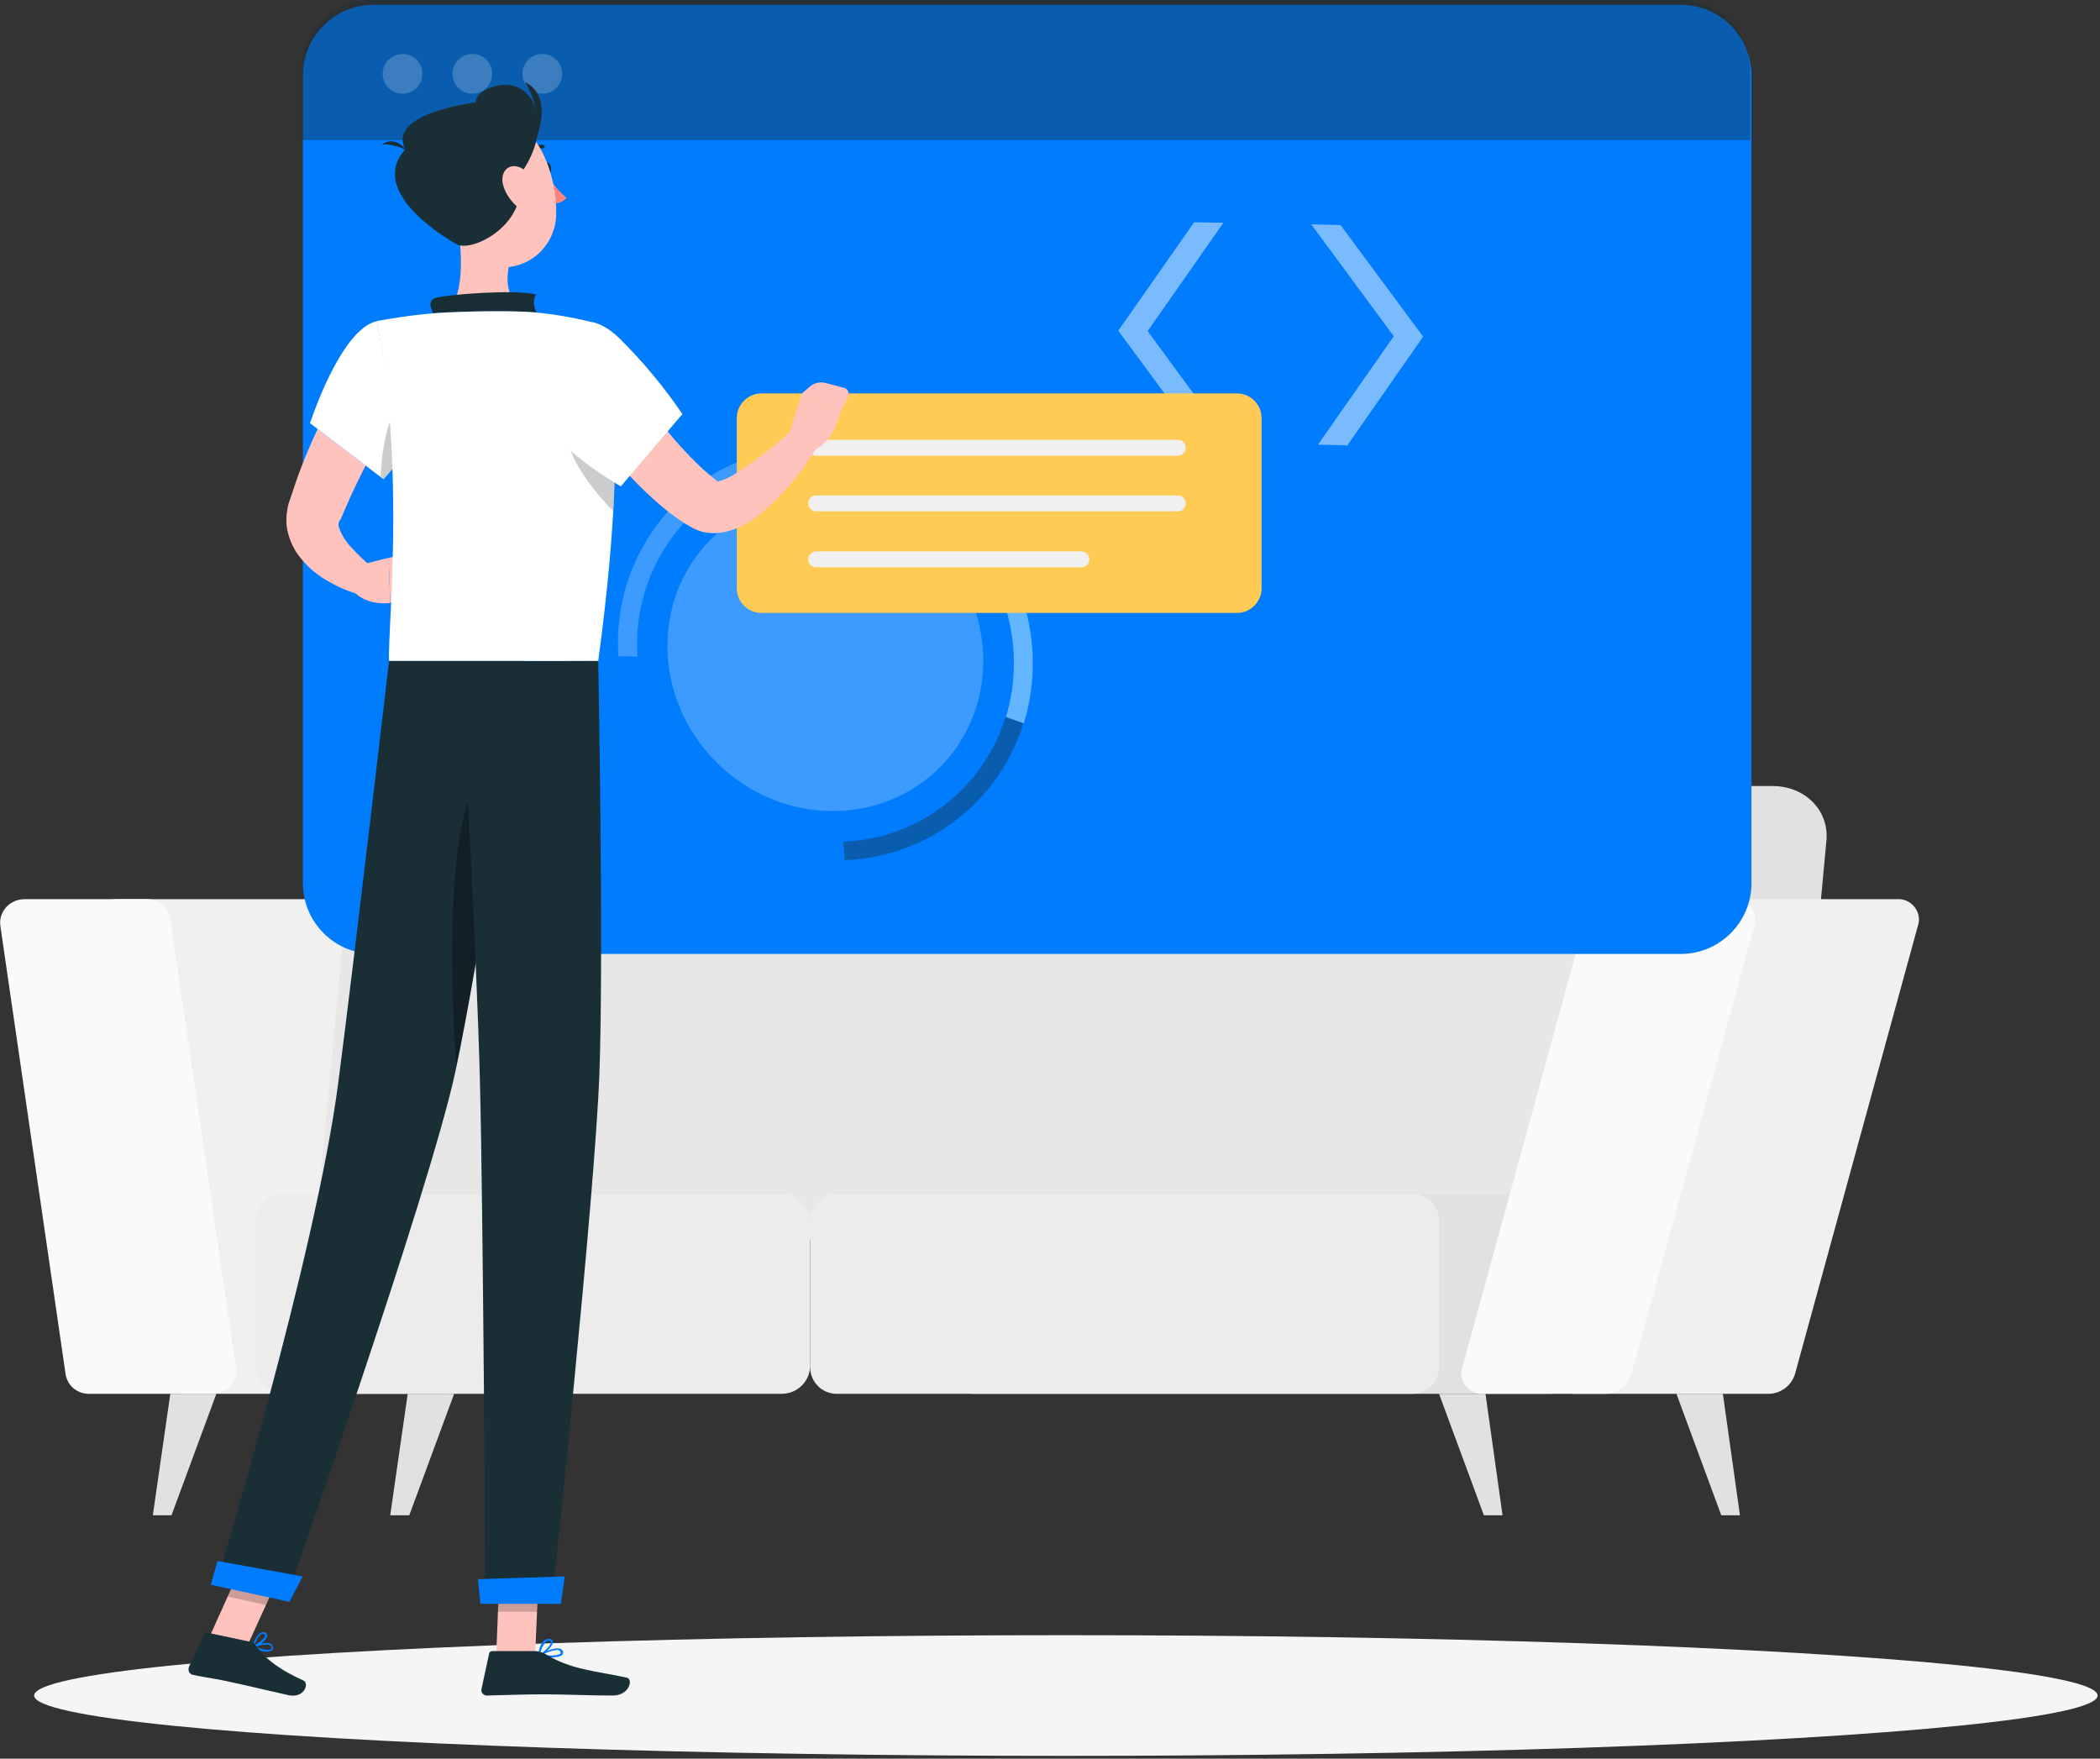
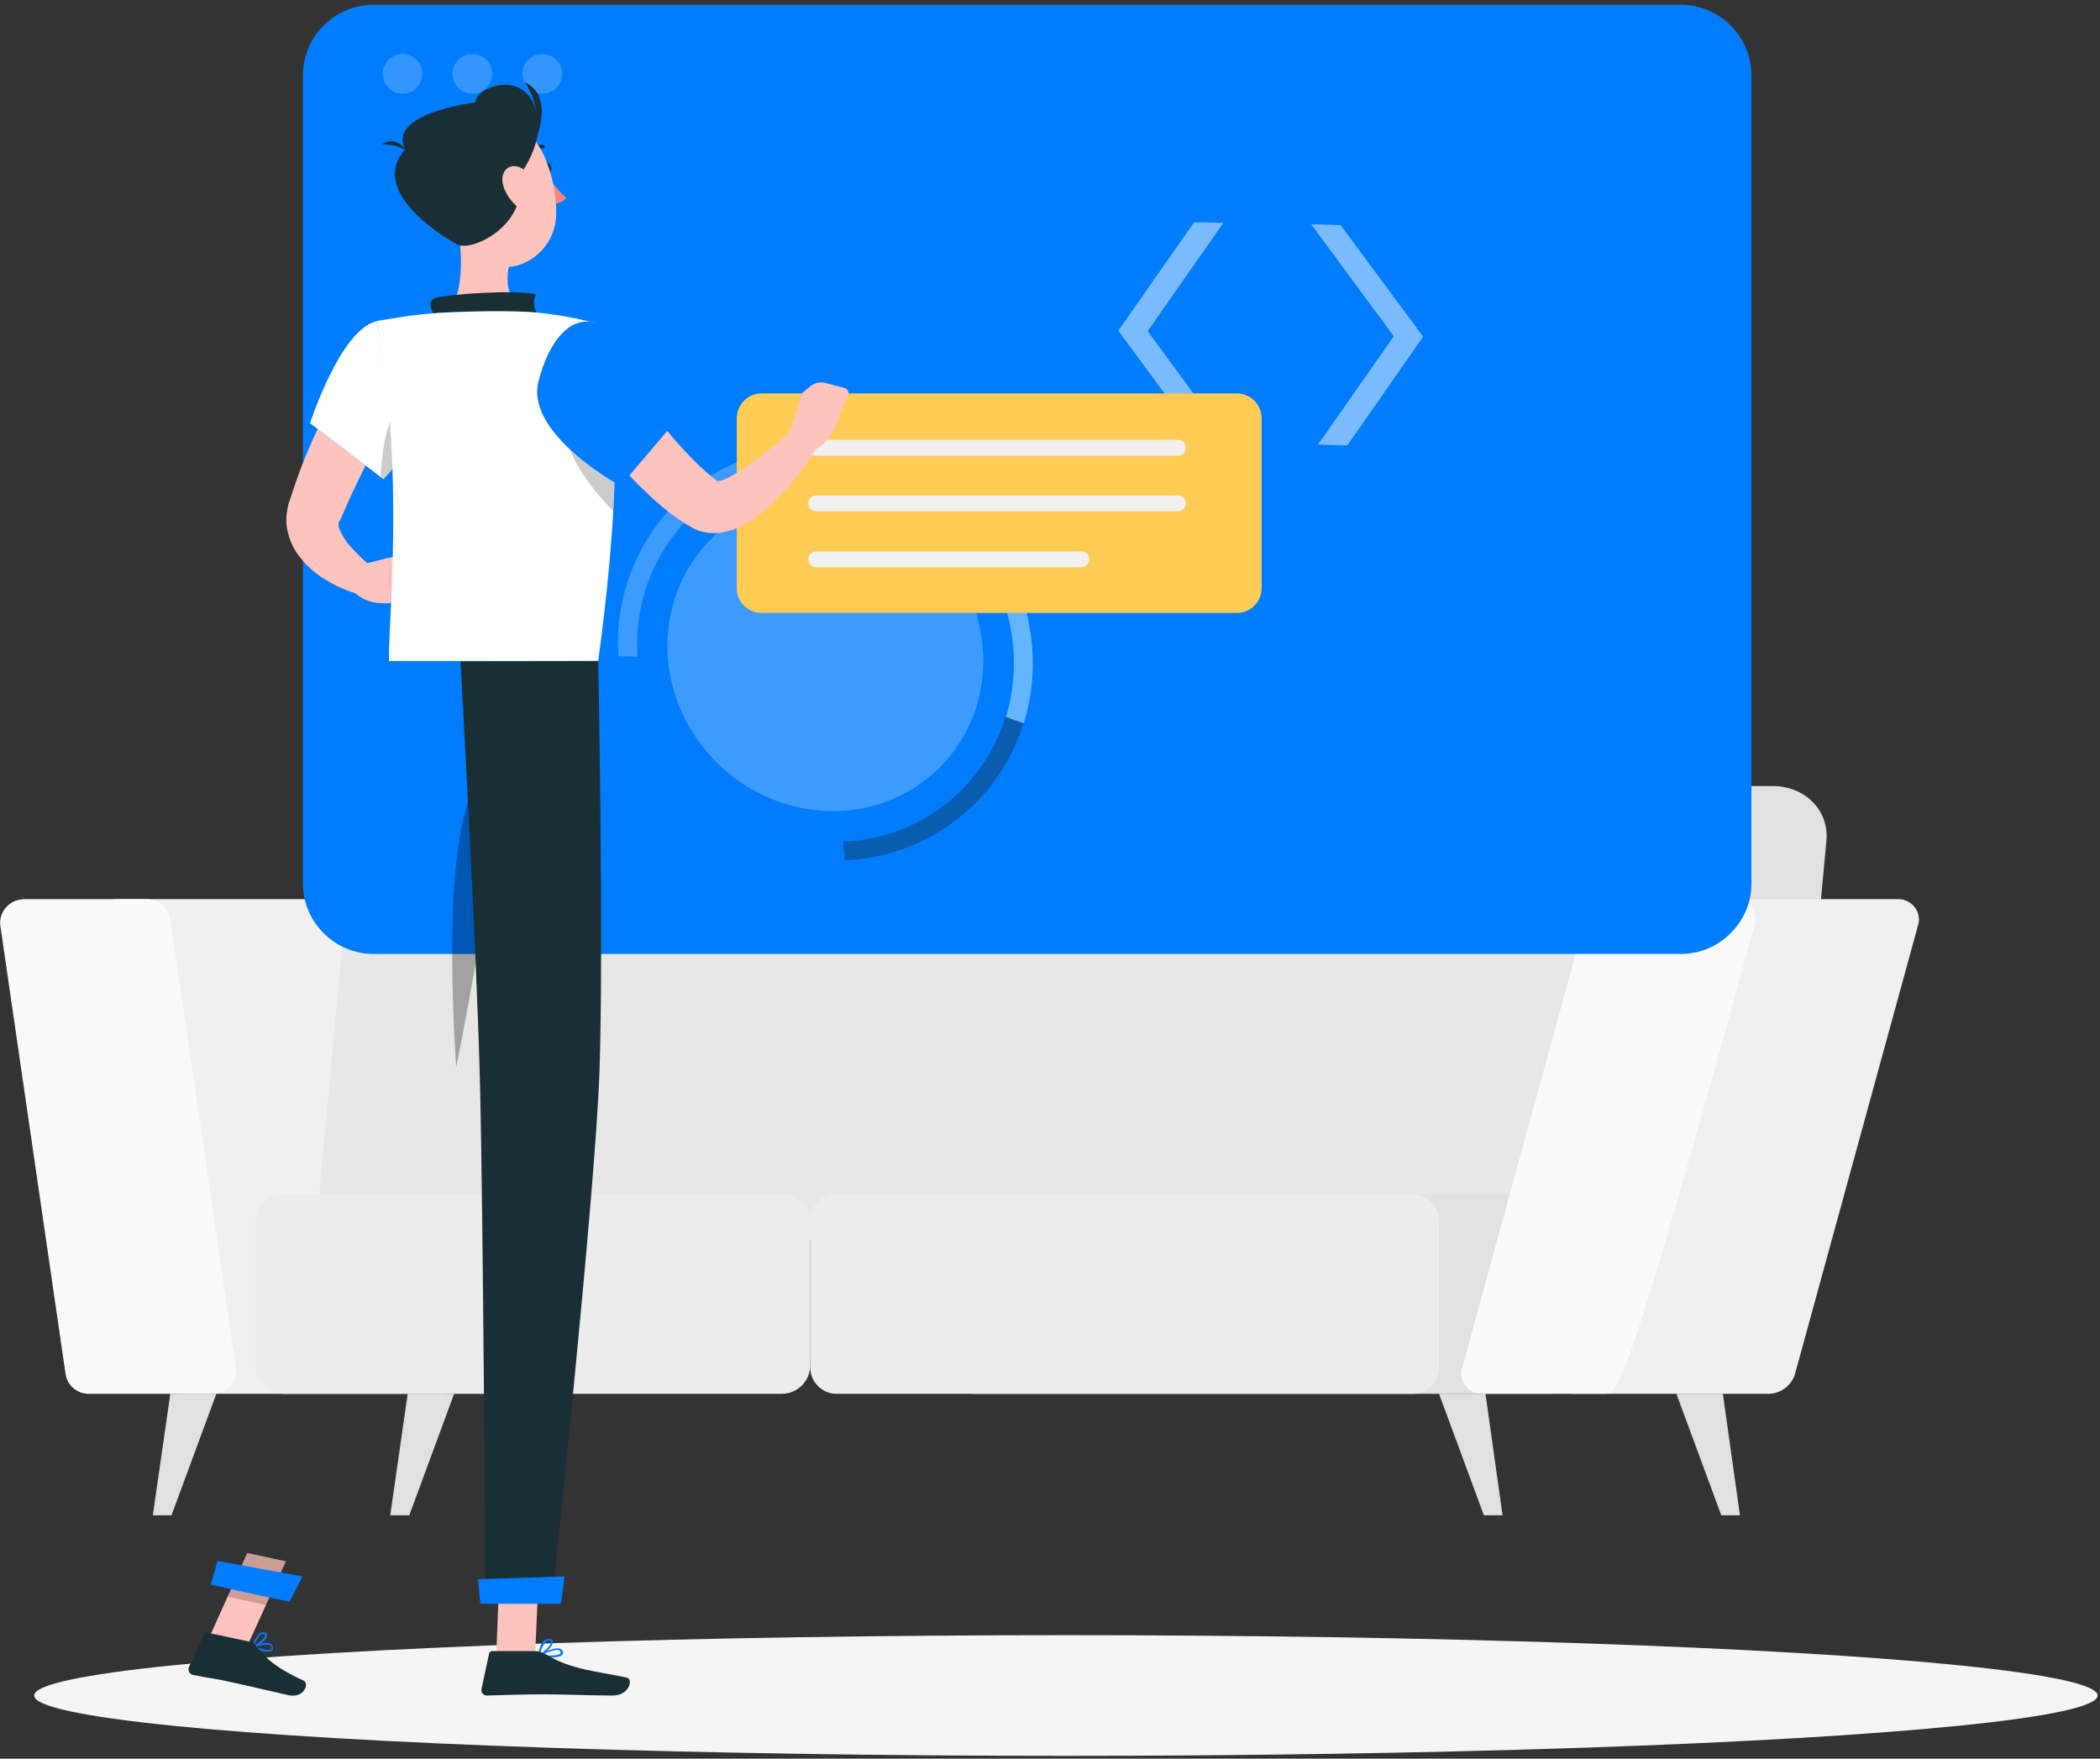
<svg xmlns="http://www.w3.org/2000/svg" width="529px" height="443px" viewBox="0 0 529 443" version="1.1">
  <rect x="0" y="0" width="529" height="443" fill="#333333" stroke="none" />
  <title>SignIN_Developer_Mswipe_Illustrations-08</title>
  <desc>Created with Sketch.</desc>
  <g id="Page-1" stroke="none" stroke-width="1" fill="none" fill-rule="evenodd">
    <g id="SignIN_Developer_Mswipe_Illustrations-08">
      <path d="M111.5,351.1 L45.6,351.1 C42.7,351.1 40.2,349 39.7,346 L23.3,233.3 C22.8,230.1 25.1,227.1 28.3,226.6 C28.6,226.6 28.9,226.5 29.1,226.5 L95,226.5 C97.9,226.5 100.4,228.6 100.9,231.6 L117.4,344.3 C117.9,347.5 115.6,350.5 112.4,351 C112.1,351.1 111.8,351.1 111.5,351.1 Z" id="Path" fill="#F0F0F0" fill-rule="nonzero" />
      <path d="M53.4,351.1 L22.4,351.1 C19.4,351.1 16.9,349 16.5,346 L0.1,233.3 C-0.4,230.1 1.9,227.1 5.1,226.6 C5.4,226.6 5.7,226.5 6,226.5 L37,226.5 C39.9,226.5 42.4,228.6 42.9,231.6 L59.4,344.3 C59.9,347.5 57.7,350.5 54.5,351 C54.1,351.1 53.8,351.1 53.4,351.1 Z" id="Path" fill="#FAFAFA" fill-rule="nonzero" />
      <path d="M446.5,198 L126.4,198 C118.3,198 111.1,204.1 110.4,211.6 L102.3,298.6 C101.6,306.1 107.6,312.2 115.8,312.2 L436,312.2 C444.1,312.2 451.3,306.1 452,298.6 L460.1,211.6 C460.7,204.1 454.7,198 446.5,198 Z" id="Path" fill="#E1E1E1" fill-rule="nonzero" />
      <path d="M424.8,198 L104.7,198 C96.6,198 89.4,204.1 88.7,211.6 L80.6,298.6 C79.9,306.1 85.9,312.2 94.1,312.2 L414.3,312.2 C422.4,312.2 429.6,306.1 430.3,298.6 L438.4,211.6 C439,204.1 433,198 424.8,198 Z" id="Path" fill="#E7E7E7" fill-rule="nonzero" />
      <path d="M204.1,308 L204.1,343.9 C204.1,347.9 200.9,351.1 196.9,351.1 L71.5,351.1 C67.5,351.1 64.3,347.9 64.3,343.9 L64.3,308 C64.3,304 67.5,300.8 71.5,300.8 L197,300.8 C200.9,300.8 204.1,304 204.1,308 Z" id="Path" fill="#ECECEC" fill-rule="nonzero" />
      <path d="M397,307.4 L397,344.5 C397,348.1 394,351.1 390.4,351.1 L245.2,351.1 C241.6,351.1 238.6,348.1 238.6,344.5 L238.6,307.4 C238.6,303.8 241.6,300.8 245.2,300.8 L390.4,300.8 C394.1,300.8 397,303.8 397,307.4 Z" id="Path" fill="#E1E1E1" fill-rule="nonzero" />
      <path d="M362.5,307.4 L362.5,344.5 C362.5,348.1 359.5,351.1 355.9,351.1 L210.7,351.1 C207.1,351.1 204.1,348.1 204.1,344.5 L204.1,307.4 C204.1,303.8 207,300.8 210.7,300.8 L355.9,300.8 C359.6,300.8 362.5,303.8 362.5,307.4 Z" id="Path" fill="#ECECEC" fill-rule="nonzero" />
      <path d="M445.7,351.1 L396.7,351.1 C393.9,351.2 391.5,348.9 391.4,346.1 C391.4,345.5 391.5,344.9 391.7,344.3 L422.6,231.6 C423.4,228.7 426.1,226.6 429.1,226.5 L478.1,226.5 C480.9,226.4 483.3,228.7 483.4,231.5 C483.4,232.1 483.3,232.7 483.1,233.3 L452.2,346 C451.4,348.9 448.7,351 445.7,351.1 Z" id="Path" fill="#F0F0F0" fill-rule="nonzero" />
-       <path d="M404.5,351.1 L373.4,351.1 C370.6,351.2 368.2,348.9 368.1,346.1 C368.1,345.5 368.2,344.9 368.4,344.3 L399.3,231.6 C400.1,228.7 402.8,226.6 405.8,226.5 L436.9,226.5 C439.8,226.4 442.1,228.7 442.2,231.6 C442.2,232.2 442.1,232.8 441.9,233.3 L411,346 C410.2,348.9 407.6,351 404.5,351.1 Z" id="Path" fill="#FAFAFA" fill-rule="nonzero" />
+       <path d="M404.5,351.1 L373.4,351.1 C370.6,351.2 368.2,348.9 368.1,346.1 C368.1,345.5 368.2,344.9 368.4,344.3 L399.3,231.6 C400.1,228.7 402.8,226.6 405.8,226.5 L436.9,226.5 C439.8,226.4 442.1,228.7 442.2,231.6 C442.2,232.2 442.1,232.8 441.9,233.3 C410.2,348.9 407.6,351 404.5,351.1 Z" id="Path" fill="#FAFAFA" fill-rule="nonzero" />
      <polygon id="Path" fill="#E1E1E1" fill-rule="nonzero" points="378.5 381.7 373.8 381.7 362.5 351.1 374.2 351.1" />
      <polygon id="Path" fill="#E1E1E1" fill-rule="nonzero" points="438.3 381.7 433.6 381.7 422.3 351.1 434 351.1" />
      <polygon id="Path" fill="#E1E1E1" fill-rule="nonzero" points="98.3 381.7 103.1 381.7 114.4 351.1 102.7 351.1" />
      <polygon id="Path" fill="#E1E1E1" fill-rule="nonzero" points="38.5 381.7 43.2 381.7 54.5 351.1 42.9 351.1" />
      <ellipse id="_Path_" fill="#F5F5F5" fill-rule="nonzero" cx="268.5" cy="427.1" rx="259.9" ry="15.2" />
      <path d="M94.1,1.2 L423.4,1.2 C433.2,1.2 441.2,9.2 441.2,19 L441.2,222.5 C441.2,232.3 433.2,240.3 423.4,240.3 L94.1,240.3 C84.3,240.3 76.3,232.3 76.3,222.5 L76.3,19 C76.3,9.2 84.3,1.2 94.1,1.2 Z" id="Path" fill="#007CFF" fill-rule="nonzero" />
-       <path d="M423.1,0 L93.7,0 C83.9,0 76,8 76,17.8 L76,35.3 L440.9,35.3 L440.9,17.8 C440.9,8 432.9,0 423.1,0 C423.1,0 423.1,0 423.1,0 Z" id="Path" fill="#1A2E35" fill-rule="nonzero" opacity="0.4" />
      <circle id="Oval" fill="#FFFFFF" fill-rule="nonzero" opacity="0.2" cx="101.4" cy="18.6" r="5" />
      <circle id="Oval" fill="#FFFFFF" fill-rule="nonzero" opacity="0.2" cx="119" cy="18.6" r="5" />
      <circle id="Oval" fill="#FFFFFF" fill-rule="nonzero" opacity="0.2" cx="136.6" cy="18.6" r="5" />
      <g id="Group" opacity="0.48" transform="translate(281, 56)" fill="#FFFFFF" fill-rule="nonzero">
        <polygon id="Path" points="27.2 0.1 19.8 0 0.7 27.3 21.4 55.4 28.8 55.6 8.1 27.4" />
        <polygon id="Path" points="49.3 0.5 56.7 0.7 77.5 28.8 58.4 56.2 51 56 70.1 28.7" />
      </g>
      <path d="M212.8,216.7 L212.4,212 C224.1,211.6 235.1,206.6 243.1,198.1 C247.8,193.1 251.3,187.1 253.3,180.6 L257.8,182.2 C255.6,189.4 251.7,196 246.5,201.5 C237.7,210.7 225.6,216.2 212.8,216.7 Z" id="Path" fill="#1A2E35" fill-rule="nonzero" opacity="0.4" />
      <path d="M239.8,131.1 C234,125.6 227.1,121.5 219.5,119.2 L220.6,114.7 C229,117.2 236.6,121.7 243,127.7 C258.5,142.4 263.6,163.8 257.9,182.2 L253.4,180.6 C258.5,163.9 253.8,144.5 239.8,131.1 Z" id="Path" fill="#64B5FF" fill-rule="nonzero" />
      <path d="M172.8,201.5 C162.8,192 156.7,179.1 155.8,165.3 L160.5,165.2 C162.4,192.2 185.3,212.9 212.3,212 L212.7,216.7 C197.9,217.3 183.5,211.8 172.8,201.5 Z" id="Path" fill="#007CFF" fill-rule="nonzero" />
      <path d="M155.8,165.3 C154.8,151.5 159.7,137.9 169.2,127.8 C182.6,113.7 202.5,109.4 220.6,114.8 L219.5,119.3 C203.1,114.4 184.9,118.4 172.8,131.2 C164.1,140.4 159.7,152.8 160.6,165.4 L155.8,165.3 Z" id="Path" fill="#FFFFFF" fill-rule="nonzero" opacity="0.24" />
      <ellipse id="Oval" fill="#FFFFFF" fill-rule="nonzero" opacity="0.24" transform="translate(207.912, 164.574) rotate(-45.709) translate(-207.912, -164.574) " cx="207.912" cy="164.574" rx="38.8" ry="40.7" />
      <path d="M191.8,99.1 L311.6,99.1 C315,99.1 317.8,101.9 317.8,105.3 L317.8,148.2 C317.8,151.6 315,154.4 311.6,154.4 L191.8,154.4 C188.4,154.4 185.6,151.6 185.6,148.2 L185.6,105.3 C185.6,101.9 188.4,99.1 191.8,99.1 Z" id="Path" fill="#FFCB55" fill-rule="nonzero" />
      <line x1="205.6" y1="112.8" x2="296.7" y2="112.8" id="Path" stroke="#F0F0F0" stroke-width="4" stroke-linecap="round" stroke-linejoin="round" />
      <line x1="205.6" y1="126.8" x2="296.7" y2="126.8" id="Path" stroke="#F0F0F0" stroke-width="4" stroke-linecap="round" stroke-linejoin="round" />
      <line x1="205.6" y1="140.9" x2="272.4" y2="140.9" id="Path" stroke="#F0F0F0" stroke-width="4" stroke-linecap="round" stroke-linejoin="round" />
      <path d="M103.8,96.1 L99.9,102.8 L96.1,109.7 C93.6,114.3 91.2,118.9 89,123.6 C87.9,125.9 86.9,128.3 85.9,130.6 L85.7,131 L85.6,131.1 C85.5,131.2 85.5,131.2 85.5,131.3 C85.4,131.4 85.4,131.6 85.3,131.7 C85.2,132.2 85.3,132.7 85.5,133.2 C86.2,135 87.3,136.7 88.7,138.1 C90.3,139.9 92.1,141.5 93.9,143.1 L90.7,149.8 C89.2,149.4 87.8,148.9 86.4,148.3 C85,147.7 83.6,147 82.3,146.2 C79.3,144.5 76.7,142.1 74.7,139.2 C73.5,137.3 72.7,135.3 72.3,133.1 C72.1,131.9 72.1,130.7 72.2,129.5 C72.3,128.9 72.4,128.3 72.5,127.7 L72.7,126.8 L72.9,126.3 C73.8,123.6 74.7,120.8 75.7,118.2 C77.7,112.9 80,107.9 82.5,102.9 C83.7,100.4 85.1,98 86.4,95.6 C87.7,93.2 89.1,90.8 90.7,88.4 L103.8,96.1 Z" id="Path" fill="#FFC3BD" fill-rule="nonzero" />
      <path d="M90.8,142.3 L97.9,140.5 L98.3,151.9 C98.3,151.9 92.8,152.7 89.4,149.3 L90.8,142.3 Z" id="Path" fill="#FFC3BD" fill-rule="nonzero" />
      <polygon id="Path" fill="#FFC3BD" fill-rule="nonzero" points="107.8 138.6 106.2 148.5 98.3 151.8 97.9 140.5" />
      <path d="M137,42.5 C137.2,43.3 137.7,43.8 138.2,43.7 C138.7,43.6 139,42.9 138.8,42.1 C138.6,41.3 138.1,40.8 137.6,40.9 C137.1,41 136.8,41.7 137,42.5 Z" id="Path" fill="#1A2E35" fill-rule="nonzero" />
      <path d="M137.6,43.9 C137.6,43.9 140.3,48 142.7,49.8 C141.6,51.4 139.1,51.3 139.1,51.3 L137.6,43.9 Z" id="Path" fill="#FF847F" fill-rule="nonzero" />
      <path d="M133.2,38.8 C133.1,38.8 133,38.8 132.9,38.7 C132.7,38.5 132.7,38.2 132.9,38 C133.9,36.9 135.4,36.3 136.9,36.5 C137.1,36.6 137.3,36.8 137.2,37.1 C137.1,37.3 137,37.4 136.7,37.4 L136.7,37.4 C135.5,37.3 134.3,37.8 133.6,38.7 C133.5,38.7 133.4,38.8 133.2,38.8 Z" id="Path" fill="#1A2E35" fill-rule="nonzero" />
      <path d="M114.8,53.5 C116.2,60.7 117.6,73.9 112.6,78.7 C112.6,78.7 114.6,86 128,86 C142.7,86 135,78.7 135,78.7 C127,76.8 127.2,70.8 128.6,65.2 L114.8,53.5 Z" id="Path" fill="#FFC3BD" fill-rule="nonzero" />
      <path d="M109.7,80 C108.6,78 107.4,75.7 109.9,75 C112.6,74.2 129.9,72.8 135,74.2 C133.4,77 136.1,80.4 136.1,80.4 L109.7,80 Z" id="Path" fill="#1A2E35" fill-rule="nonzero" />
      <path d="M66.1,415.9 C66.9,416.2 67.8,416.1 68.5,415.8 C68.8,415.5 68.9,415.1 68.7,414.7 C68.6,414.4 68.4,414.2 68.1,414 C66.8,413.4 63.7,414.6 63.6,414.7 C63.5,414.7 63.5,414.8 63.4,414.9 C63.4,415 63.5,415.1 63.5,415.1 C64.4,415.4 65.2,415.7 66.1,415.9 Z M67.7,414.3 C67.8,414.3 67.9,414.3 68,414.4 C68.2,414.5 68.3,414.6 68.4,414.8 C68.5,415.2 68.4,415.3 68.3,415.4 C67.8,415.9 65.8,415.4 64.4,414.9 C65.4,414.4 66.5,414.2 67.7,414.3 Z" id="Shape" fill="#007CFF" fill-rule="nonzero" />
      <path d="M63.7,415.1 L63.8,415.1 C64.9,414.8 67.3,413.1 67.3,412 C67.3,411.6 67.1,411.3 66.7,411.2 C66.4,411.1 66,411.1 65.7,411.3 C64.4,412 63.5,414.7 63.5,414.8 C63.5,414.9 63.5,415 63.7,415.1 C63.6,415.1 63.6,415.1 63.7,415.1 Z M66.4,411.6 L66.5,411.6 C66.8,411.7 66.8,411.8 66.8,411.9 C66.8,412.6 65.2,413.9 64.1,414.4 C64.4,413.6 65,412.1 65.9,411.6 C66.1,411.6 66.3,411.6 66.4,411.6 L66.4,411.6 Z" id="Shape" fill="#007CFF" fill-rule="nonzero" />
      <path d="M138.8,417.5 C140.1,417.5 141.3,417.3 141.7,416.8 C141.9,416.5 141.9,416.1 141.7,415.8 C141.5,415.5 141.3,415.3 141,415.3 C139.4,414.8 135.9,416.8 135.8,416.9 C135.7,416.9 135.7,417 135.7,417.1 C135.7,417.2 135.8,417.3 135.9,417.3 C136.8,417.5 137.8,417.5 138.8,417.5 Z M140.3,415.6 C140.4,415.6 140.6,415.6 140.7,415.7 C140.9,415.7 141.1,415.9 141.1,416 C141.3,416.3 141.2,416.4 141.2,416.5 C140.7,417.1 138.3,417.1 136.4,416.9 C137.7,416.2 139,415.8 140.3,415.6 L140.3,415.6 Z" id="Shape" fill="#007CFF" fill-rule="nonzero" />
      <path d="M135.8,417.3 C135.8,417.3 135.9,417.3 135.8,417.3 C137.1,416.8 139.4,414.6 139.3,413.5 C139.3,413.2 139.1,412.9 138.4,412.8 C137.9,412.8 137.5,412.9 137.1,413.2 C135.8,414.2 135.6,416.9 135.6,417 C135.6,417.1 135.6,417.2 135.7,417.2 C135.7,417.3 135.8,417.3 135.8,417.3 Z M138.2,413.3 L138.3,413.3 C138.7,413.3 138.7,413.5 138.8,413.6 C138.9,414.3 137.3,415.9 136.1,416.7 C136.2,415.6 136.7,414.6 137.4,413.7 C137.6,413.4 137.9,413.3 138.2,413.3 L138.2,413.3 Z" id="Shape" fill="#007CFF" fill-rule="nonzero" />
      <polygon id="Path" fill="#FFC3BD" fill-rule="nonzero" points="125 417 134.8 417 135.8 394.2 125.9 394.2" />
      <polygon id="Path" fill="#FFC3BD" fill-rule="nonzero" points="52.7 412.5 62.3 414.6 72 393.3 62.3 391.2" />
      <path d="M63.2,413.6 L52.4,411.3 C52,411.2 51.6,411.4 51.4,411.8 L47.6,419.9 C47.3,420.6 47.6,421.5 48.3,421.8 C48.4,421.8 48.5,421.9 48.6,421.9 C52.4,422.7 54.3,422.8 59,423.9 C61.9,424.5 68.5,426.1 72.6,427 C76.7,427.9 78,424 76.4,423.3 C69.3,420.1 66.4,417.2 64.5,414.6 C64.3,414.1 63.8,413.7 63.2,413.6 Z" id="Path" fill="#1A2E35" fill-rule="nonzero" />
      <path d="M134.7,415.9 L124,415.9 C123.6,415.9 123.2,416.2 123.2,416.6 L121.3,425.4 C121.1,426.2 121.6,426.9 122.4,427.1 C122.5,427.1 122.6,427.1 122.7,427.1 C126.6,427 132.2,426.8 137.1,426.8 C142.8,426.8 147.7,427.1 154.4,427.1 C158.5,427.1 159.6,423 157.9,422.6 C150.2,420.9 143.9,420.7 137.3,416.6 C136.4,416.2 135.6,415.9 134.7,415.9 Z" id="Path" fill="#1A2E35" fill-rule="nonzero" />
      <path d="M94.9,80.9 C85.7,83 78.1,106.6 78.1,106.6 L96.6,120.7 C96.6,120.7 103.4,114.3 106.4,102.5 C109.6,90.2 104.4,78.7 94.9,80.9 Z" id="Path" fill="#007CFF" fill-rule="nonzero" />
      <path d="M94.9,80.9 C85.7,83 78.1,106.6 78.1,106.6 L96.6,120.7 C96.6,120.7 103.4,114.3 106.4,102.5 C109.6,90.2 104.4,78.7 94.9,80.9 Z" id="Path" fill="#FFFFFF" fill-rule="nonzero" />
      <path d="M102.9,98.2 C97.9,103.2 96.2,112.2 95.9,120 L96.7,120.6 C96.7,120.6 103.5,114.2 106.5,102.4 C106.7,101.7 106.8,100.9 107,100.2 L102.9,98.2 Z" id="Path" fill="#000000" fill-rule="nonzero" opacity="0.2" />
      <path d="M150.1,81.4 C150.1,81.4 160.6,93.2 150.7,166.5 L98,166.5 C97.6,158.4 102.7,119 94.9,80.9 C100.7,79.8 106.6,79 112.5,78.7 C119.2,78.4 129,78.2 134.9,78.7 C140.1,79.2 145.1,80.1 150.1,81.4 Z" id="Path" fill="#007CFF" fill-rule="nonzero" />
      <path d="M150.1,81.4 C150.1,81.4 160.6,93.2 150.7,166.5 L98,166.5 C97.6,158.4 102.2,119 94.9,80.9 C100.7,79.8 106.6,79 112.5,78.7 C119.2,78.4 129,78.2 134.9,78.7 C140.1,79.2 145.1,80.1 150.1,81.4 Z" id="Path" fill="#FFFFFF" fill-rule="nonzero" />
      <path d="M154.7,103.8 L154.5,103.6 L142.5,106.5 C141.8,114.6 150.1,124.3 154.4,128.7 C155,120.4 155.1,112.1 154.7,103.8 Z" id="Path" fill="#000000" fill-rule="nonzero" opacity="0.2" />
-       <polygon id="Path" fill="#000000" fill-rule="nonzero" opacity="0.2" points="135.8 394.2 135.3 406 125.4 406 125.9 394.2" />
      <polygon id="Path" fill="#000000" fill-rule="nonzero" opacity="0.2" points="62.3 391.2 72 393.3 67 404.3 57.4 402.2" />
      <path d="M110.7,46.1 C113.2,55.5 114.2,61.2 120.1,65.1 C128.9,71 139.8,64.2 140.1,54.2 C140.4,45.2 136.2,31.3 126.1,29.4 C118.9,28 111.9,32.7 110.5,40 C110,42 110.1,44.1 110.7,46.1 Z" id="Path" fill="#FFC3BD" fill-rule="nonzero" />
      <path d="M115,61.5 C119,63.8 133.6,56.1 130.6,44.5 C130.6,44.5 136.2,37.8 135.5,30.4 C134.8,23 129.8,20.2 124.4,21.8 C119.6,23.2 119.8,25.8 119.8,25.8 C119.8,25.8 97.3,28.5 102.1,37.6 C93,47.6 110,58.7 115,61.5 Z" id="Path" fill="#1A2E35" fill-rule="nonzero" />
      <path d="M102.8,38.4 C102.8,38.4 100.1,33.8 96.2,36.4 C98,36.3 101.1,36.7 102.8,38.4 Z" id="Path" fill="#1A2E35" fill-rule="nonzero" />
      <path d="M134.9,35.3 C134.9,35.3 139.8,24.2 132.2,20.7 C135,25 136,30.2 134.9,35.3 Z" id="Path" fill="#1A2E35" fill-rule="nonzero" />
      <path d="M126.7,46.5 C127.3,48.8 128.8,50.9 130.7,52.4 C133.3,54.3 135.2,52.4 135,49.5 C134.8,46.9 133.3,42.7 130.5,42 C127.7,41.2 126,43.7 126.7,46.5 Z" id="Path" fill="#FFC3BD" fill-rule="nonzero" />
-       <path d="M132,166.5 C132,166.5 120.8,241.8 114.7,270 C108,300.9 72,403 72,403 L54.4,399.2 C54.4,399.2 79.6,316 85.2,272.8 C89.5,239.6 98,166.5 98,166.5 L132,166.5 Z" id="Path" fill="#1A2E35" fill-rule="nonzero" />
      <path d="M76.2,397.1 C76.3,397.1 72.9,403.5 72.9,403.5 L53.1,399.2 L54.8,393.2 L76.2,397.1 Z" id="Path" fill="#007CFF" fill-rule="nonzero" />
      <path d="M124.9,193.3 C112,195.8 113.3,244 114.9,268.8 C118.6,251.3 124.1,217.6 127.8,193.6 C127,193.2 125.9,193.1 124.9,193.3 Z" id="Path" fill="#000000" fill-rule="nonzero" opacity="0.3" />
      <path d="M150.7,166.5 C150.7,166.5 152.1,240.1 151,270.2 C149.9,301.4 139,403.7 139,403.7 L122.3,403.7 C122.3,403.7 121.7,303.2 120.9,272.6 C120.1,239.2 116,166.6 116,166.6 L150.7,166.5 Z" id="Path" fill="#1A2E35" fill-rule="nonzero" />
      <path d="M142.2,397.1 C142.3,397.1 141.3,404 141.3,404 L121,404 L120.4,397.8 L142.2,397.1 Z" id="Path" fill="#007CFF" fill-rule="nonzero" />
      <path d="M155,90.4 C156.5,92.8 158.2,95.4 160,97.8 C161.8,100.2 163.5,102.7 165.4,105.1 C168.9,109.8 172.8,114.2 177.1,118.2 C178.1,119.1 179.2,120 180.3,120.9 L181.1,121.5 C181,121.4 180.8,121.4 180.6,121.3 C180.2,121.2 180.1,121.3 180.2,121.3 C181,121.3 181.7,121.1 182.4,120.8 C183.6,120.3 184.7,119.7 185.8,119 C190.8,115.7 195.5,112 200,108 L205.8,112.6 C202.3,118.5 198,123.8 192.9,128.3 C191.5,129.6 189.9,130.7 188.3,131.7 C186.2,133 183.9,133.8 181.5,134.2 C179.8,134.4 178,134.3 176.4,133.8 C175.5,133.5 174.6,133.1 173.8,132.6 L172.6,131.9 C171.1,130.9 169.6,129.9 168.2,128.8 C162.9,124.5 158.1,119.6 153.8,114.3 C151.7,111.7 149.7,109.1 147.8,106.4 C145.9,103.7 144.1,101 142.3,97.9 L155,90.4 Z" id="Path" fill="#FFC3BD" fill-rule="nonzero" />
      <path d="M135.6,96.3 C132.5,109.5 156.3,122.4 156.3,122.4 L171.8,104.2 C167.1,97.3 161.8,90.9 155.9,85.1 C145.2,74.7 138,86.2 135.6,96.3 Z" id="Path" fill="#007CFF" fill-rule="nonzero" />
-       <path d="M134.8,95.9 C131.7,109.1 156.4,122.5 156.4,122.5 L171.9,104.3 C167.2,97.4 161.9,91 156,85.2 C145.2,74.7 137.2,85.8 134.8,95.9 Z" id="Path" fill="#FFFFFF" fill-rule="nonzero" />
      <path d="M198.3,110.9 L202,99.1 L211.6,103.9 C211.6,103.9 210.2,112.5 203.2,114 L198.3,110.9 Z" id="Path" fill="#FFC3BD" fill-rule="nonzero" />
      <path d="M208.1,96.5 L212.6,97.7 C213.5,97.9 214,98.9 213.7,99.7 C213.7,99.8 213.6,99.9 213.6,100 L211.6,103.9 L202,99.1 L204,97.4 C205.1,96.4 206.7,96.1 208.1,96.5 Z" id="Path" fill="#FFC3BD" fill-rule="nonzero" />
    </g>
  </g>
</svg>